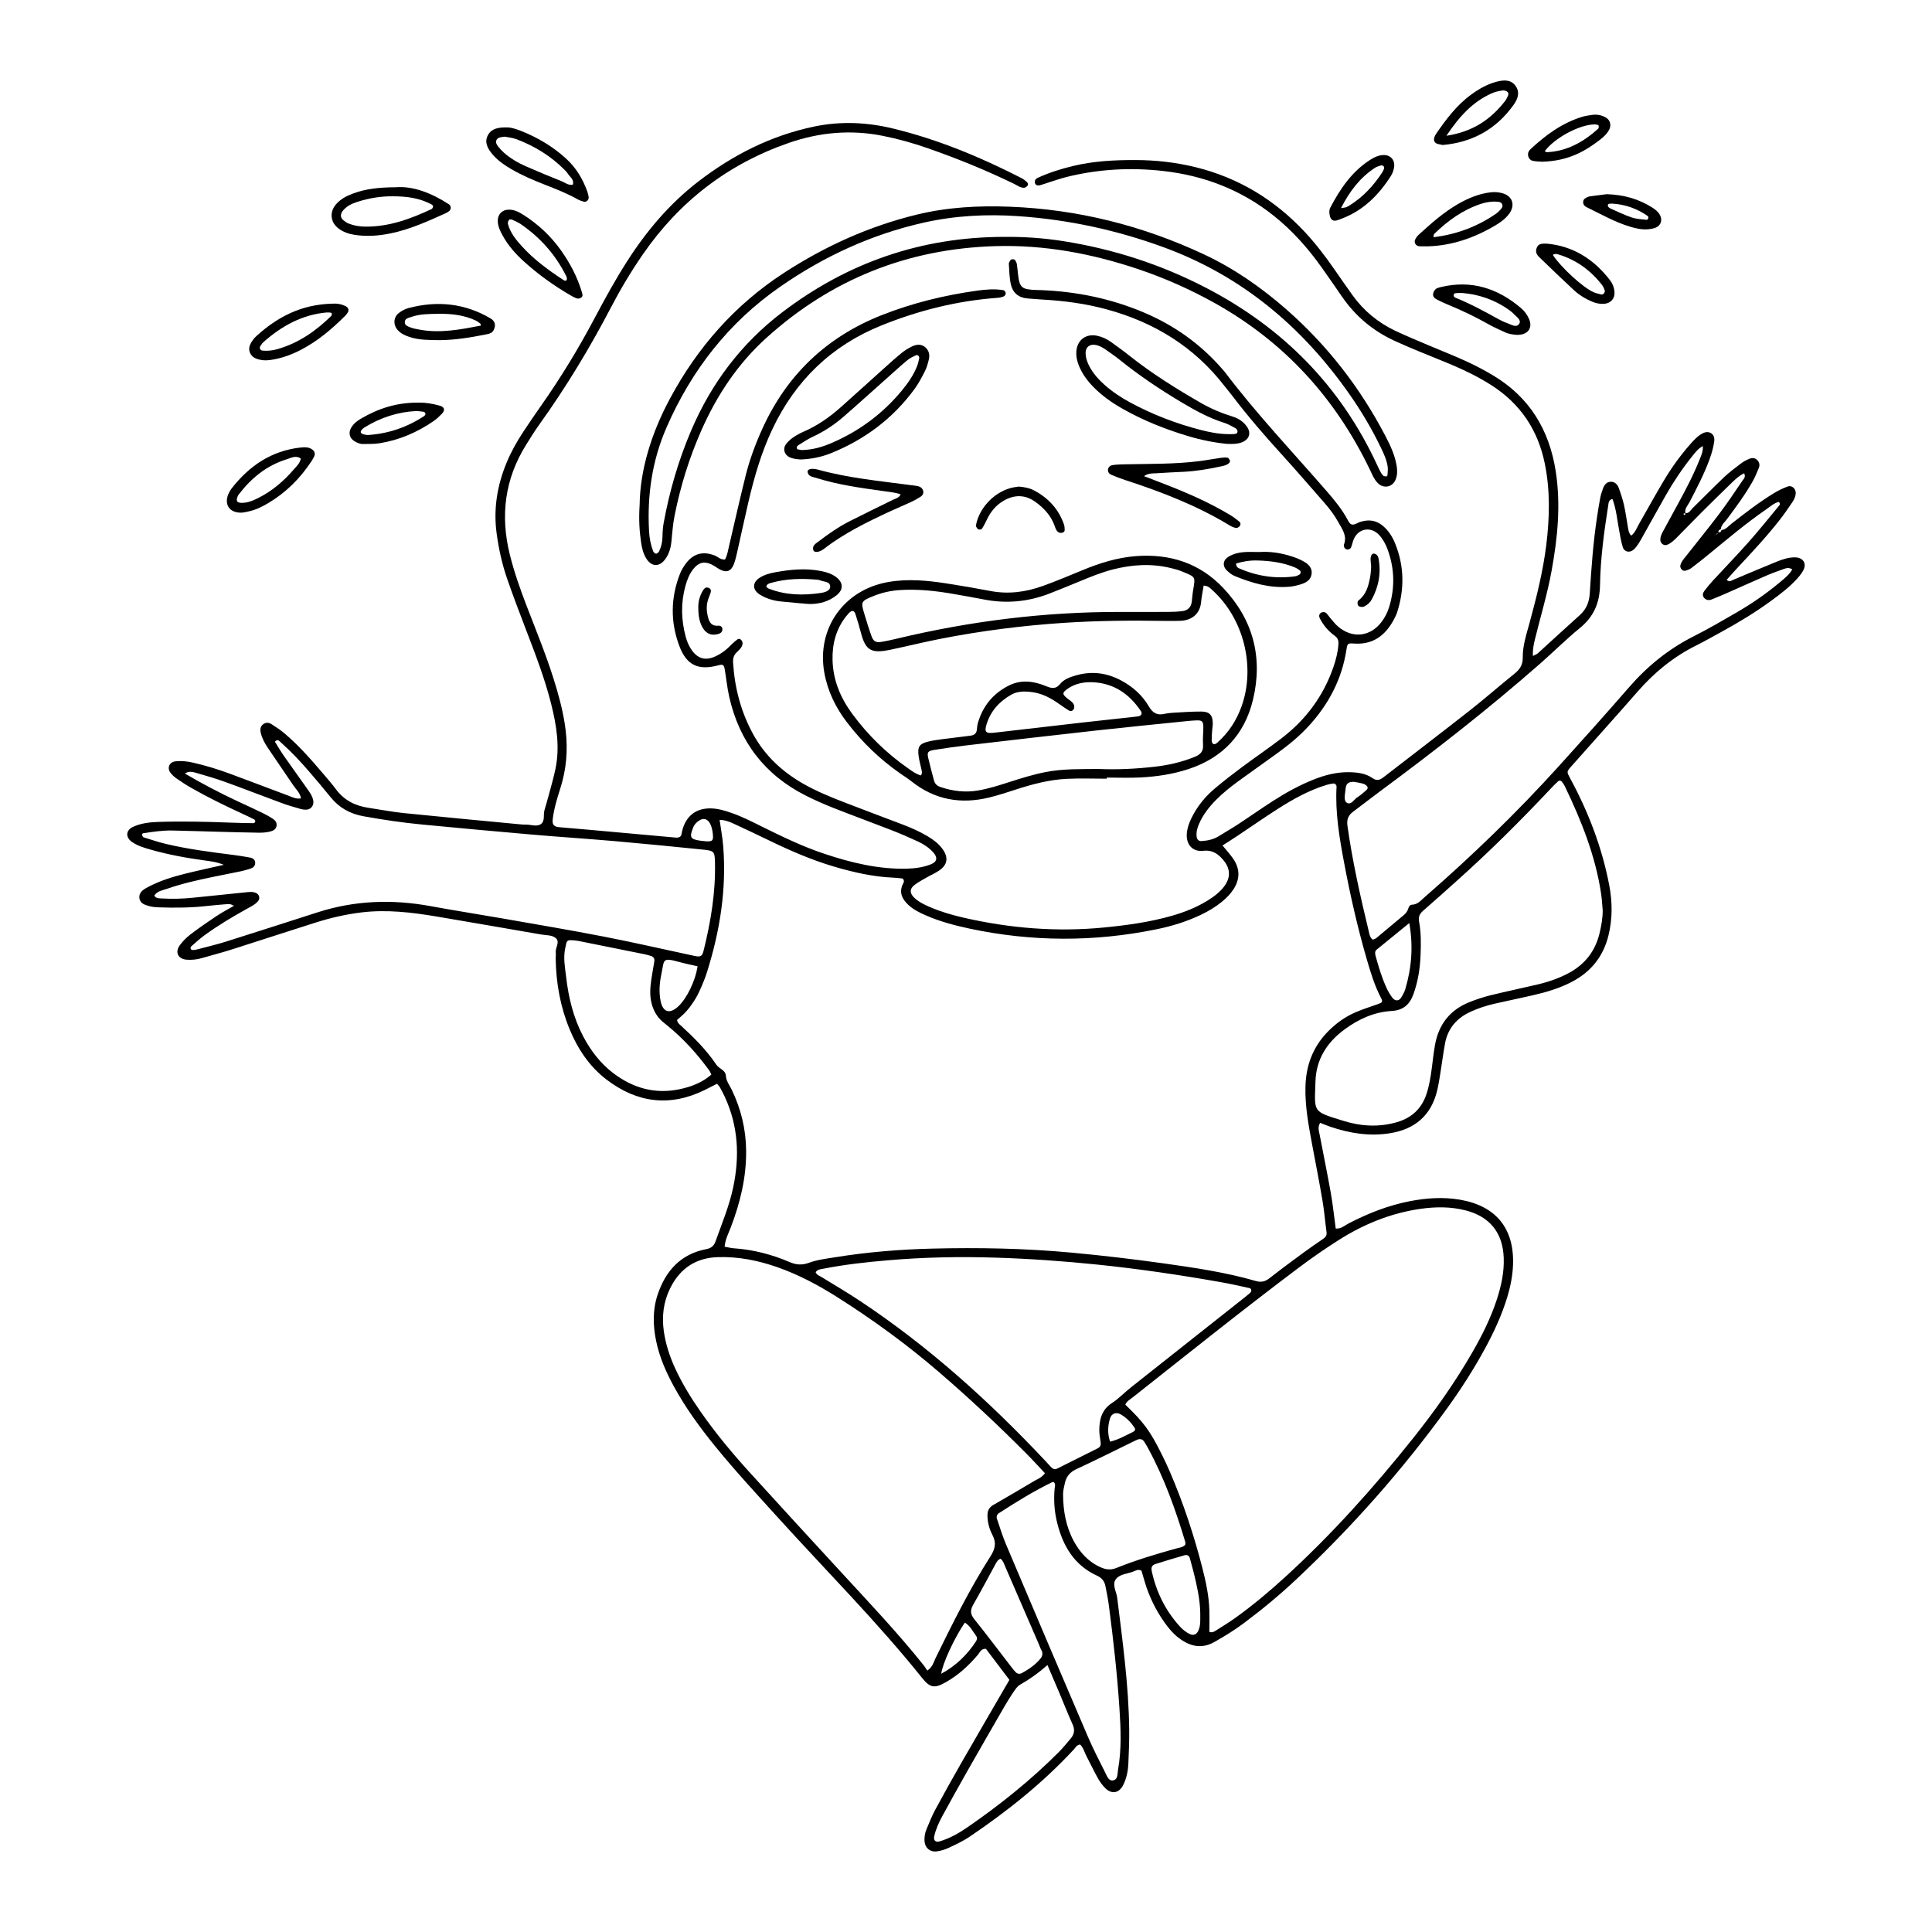
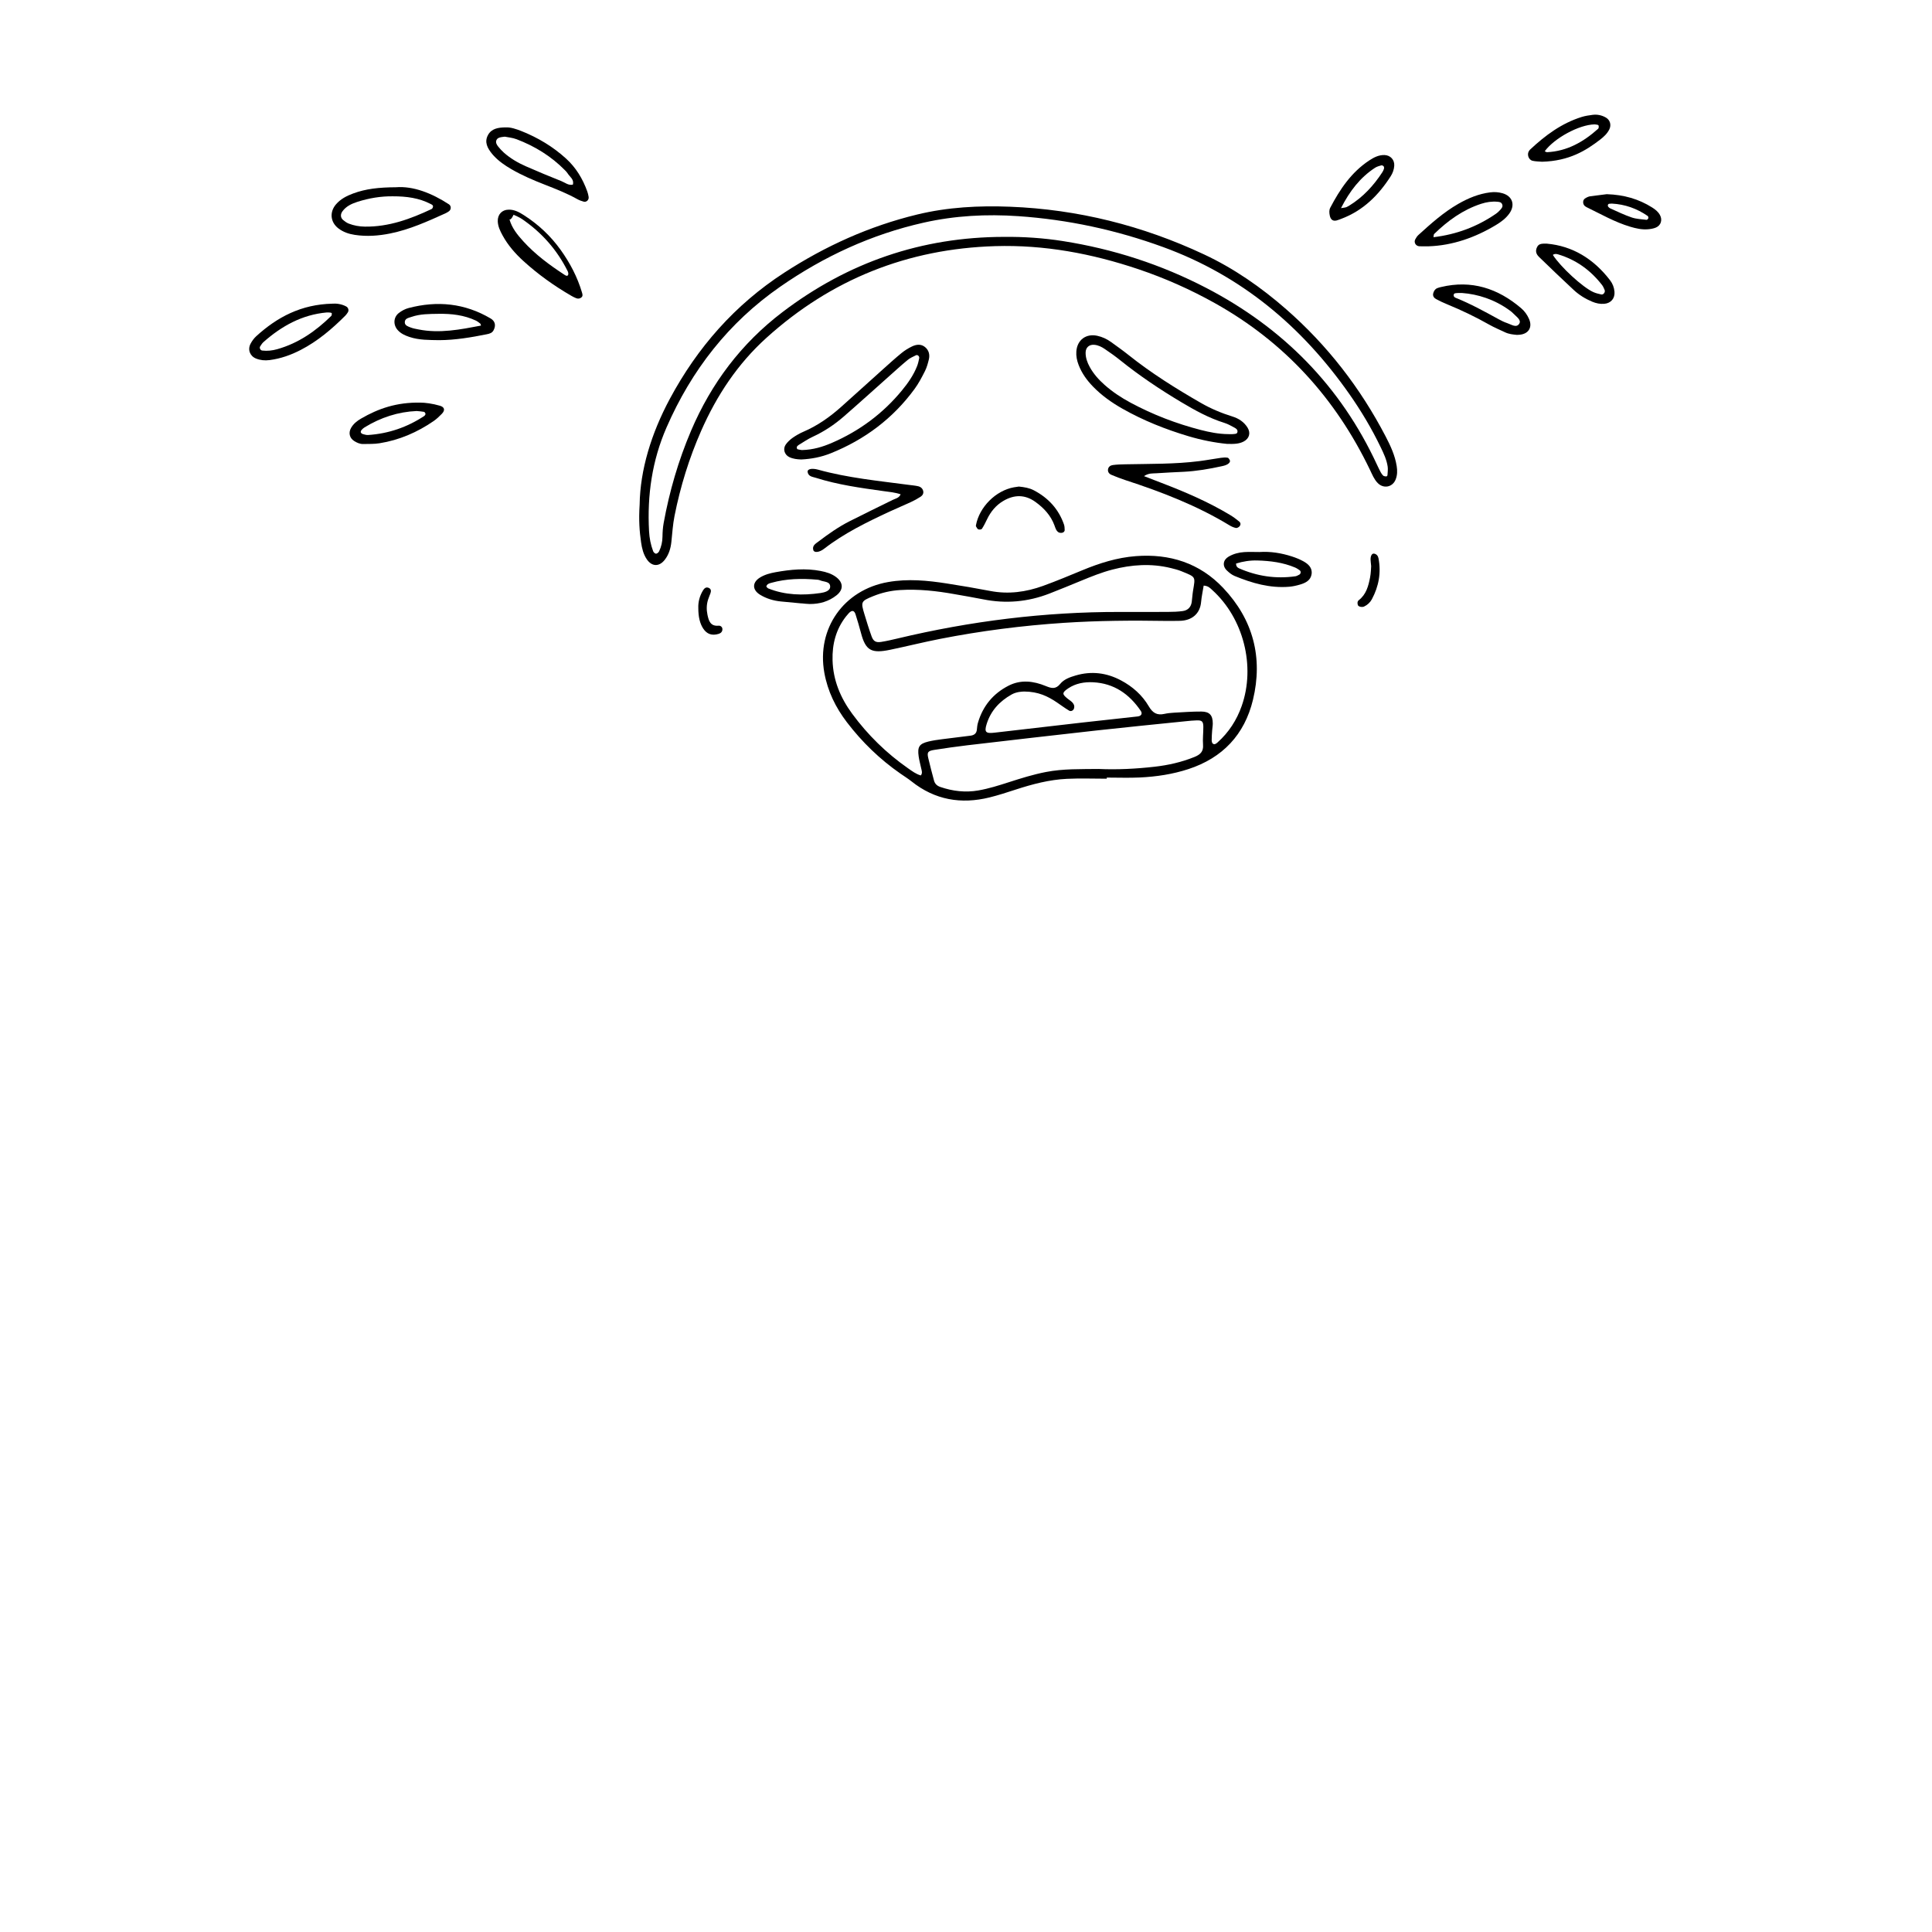
<svg xmlns="http://www.w3.org/2000/svg" version="1.1" id="Layer_1" x="0px" y="0px" viewBox="0 0 1200 1200" enable-background="new 0 0 1200 1200" xml:space="preserve">
  <g>
-     <path d="M145.257,562.735c-1.154-0.973-2.507-1.307-3.979-1.18c-3.977,0.344-7.963,0.615-11.926,1.081   c-10.23,1.203-20.49,1.292-30.762,0.936c-1.983-0.069-4.02-0.236-5.915-0.771c-2.728-0.77-5.75-1.62-6.106-5.119   c-0.301-2.961,1.806-4.721,4.076-6.017c2.464-1.407,5.053-2.632,7.678-3.716c7.134-2.946,14.603-4.82,22.093-6.584   c5.788-1.363,11.599-2.631,18.599-4.212c-4.586-1.857-8.19-2.203-11.765-2.693c-11.589-1.586-23.078-3.679-34.33-6.927   c-3.836-1.107-7.667-2.29-10.983-4.616c-4.096-2.875-3.828-7.251,0.696-9.344c4.992-2.309,10.401-2.895,15.838-3.069   c14.836-0.474,29.664-0.135,44.49,0.431c4.838,0.185,9.679,0.296,14.52,0.355c0.38,0.005,0.993-0.615,1.086-1.035   c0.083-0.376-0.292-1.1-0.66-1.287c-2.537-1.296-5.111-2.522-7.7-3.713c-10.621-4.887-21.113-10.035-31.278-15.819   c-3.216-1.83-6.321-3.873-9.365-5.979c-1.383-0.957-2.671-2.17-3.691-3.505c-2.224-2.912-0.698-6.574,2.921-7.043   c3.707-0.48,7.376-0.077,11.033,0.756c7.796,1.777,15.424,4.108,22.913,6.874c12.027,4.442,24.001,9.03,36.012,13.515   c2.589,0.966,5.116,2.41,8.227,1.829c-0.653-3.537-3.154-5.655-4.866-8.21c-5.236-7.817-10.654-15.511-15.865-23.344   c-1.889-2.838-3.547-5.872-4.297-9.263c-0.454-2.053-0.245-4.024,1.661-5.351c1.572-1.094,3.382-0.966,4.855-0.037   c2.883,1.818,5.753,3.719,8.347,5.918c8.953,7.59,16.653,16.405,24.227,25.326c2.585,3.044,5.231,6.051,7.602,9.258   c5.064,6.849,11.948,10.344,20.202,11.56c7.333,1.08,14.625,2.53,21.99,3.282c24.11,2.464,48.246,4.686,72.372,6.991   c1.135,0.108,2.28,0.186,3.418,0.163c3.111-0.063,6.608,1.472,9.231-0.249c2.836-1.859,1.482-5.787,2.335-8.718   c0.956-3.282,1.926-6.56,2.803-9.863c1.389-5.231,2.906-10.438,4.013-15.73c2.879-13.763,0.657-27.242-2.713-40.607   c-3.912-15.515-9.645-30.415-15.36-45.324c-4.081-10.645-8.143-21.303-11.879-32.072c-3.18-9.165-5.262-18.607-6.571-28.268   c-2.092-15.439,0.396-30.106,6.327-44.322c2.752-6.597,6.263-12.811,10.189-18.772c3.607-5.478,7.316-10.891,11.083-16.261   c12.138-17.299,23.136-35.286,33.026-53.964c6.405-12.096,12.974-24.107,20.355-35.651c12.081-18.893,26.383-35.838,44.211-49.569   c21.508-16.564,45.196-28.606,71.971-34.197c16.526-3.451,32.928-2.708,49.181,1.247c27.839,6.774,54.119,17.697,79.566,30.717   c1.242,0.635,2.392,1.518,3.427,2.459c0.6,0.545,1.026,1.535,0.409,2.295c-0.484,0.596-1.3,1.234-2.006,1.28   c-2.405,0.158-4.277-1.406-6.297-2.389c-17.447-8.492-35.391-15.771-53.701-22.17c-9.16-3.201-18.486-5.809-28.001-7.697   c-19.777-3.923-39.147-2.206-58.146,4.366c-37.93,13.121-68.097,36.401-90.861,69.388c-7.301,10.579-13.868,21.61-19.806,32.988   c-13.217,25.327-27.992,49.678-44.641,72.899c-2.822,3.935-5.355,8.082-7.929,12.189c-13.315,21.255-16.168,44.076-10.186,68.226   c2.68,10.816,6.381,21.29,10.364,31.675c5.818,15.169,12.015,30.195,16.897,45.712c2.827,8.983,5.312,18.036,6.818,27.353   c1.985,12.275,1.724,24.435-1.525,36.465c-1.189,4.4-2.724,8.708-3.884,13.115c-0.868,3.294-1.619,6.653-1.998,10.031   c-0.4,3.568,0.68,4.708,4.11,5.029c6.247,0.584,12.503,1.058,18.752,1.618c17.323,1.554,34.644,3.131,51.966,4.695   c0.85,0.077,1.711,0.226,2.551,0.158c1.178-0.094,2.215-0.551,2.536-1.863c0.339-1.383,0.528-2.812,0.98-4.155   c2.757-8.192,8.768-12.345,17.541-12.121c4.326,0.111,8.416,1.361,12.469,2.759c6.759,2.331,13.099,5.591,19.479,8.759   c12.513,6.215,25.106,12.266,38.389,16.688c16.57,5.516,33.409,9.646,51.068,9.227c5.174-0.123,10.241-0.817,15.063-2.719   c3.818-1.506,4.314-4.166,1.532-7.295c-2.703-3.041-6.074-5.226-9.694-6.91c-5.42-2.521-10.925-4.885-16.495-7.057   c-11.945-4.658-23.996-9.048-35.922-13.756c-5.824-2.299-11.579-4.837-17.168-7.659c-25.555-12.901-41.271-33.543-47.549-61.375   c-1.251-5.546-1.815-11.246-2.748-16.867c-0.499-3.01-1.179-3.438-3.895-2.701c-12.424,3.37-19.77,0.096-24.295-11.864   c-5.664-14.972-5.486-30.141,0.418-45.103c0.828-2.098,2.049-4.096,3.375-5.932c4.655-6.444,10.705-8.151,18.042-5.324   c2.082,0.802,3.685,2.776,6.499,2.533c1.447-2.659,1.891-5.734,2.591-8.743c3.356-14.435,6.627-28.892,10.198-43.274   c2.477-9.974,6.049-19.602,10.288-28.976c15.188-33.585,39.915-57.208,74.171-70.755c19.17-7.582,39.09-12.44,59.485-15.265   c5.341-0.74,10.792-1.175,16.191-0.278c0.597,0.099,1.387,1.146,1.441,1.807c0.055,0.659-0.544,1.75-1.136,2.008   c-1.255,0.546-2.679,0.847-4.056,0.947c-24.95,1.816-48.934,7.829-72.054,17.159c-31.019,12.518-53.431,34.248-67.737,64.46   c-6.877,14.525-11.273,29.84-14.906,45.408c-2.396,10.27-4.586,20.588-6.915,30.874c-0.566,2.498-1.129,5.025-2.022,7.416   c-1.681,4.501-4.608,5.591-8.719,3.4c-1.757-0.937-3.335-2.224-5.123-3.085c-4.557-2.195-8.111-1.304-11.314,2.707   c-2.542,3.182-3.98,6.924-5.032,10.783c-2.846,10.432-2.587,20.893,0.202,31.287c0.811,3.022,2.006,5.948,3.87,8.531   c3.732,5.171,8.337,6.469,14.196,3.928c3.982-1.727,7.329-4.345,10.33-7.464c1.165-1.211,2.479-2.299,3.83-3.302   c0.77-0.572,1.768-0.227,2.306,0.418c0.487,0.584,0.903,1.508,0.828,2.228c-0.255,2.454-2.18,3.939-3.755,5.532   c-1.753,1.774-2.301,3.735-2.152,6.186c0.965,15.893,4.919,30.945,12.651,44.901c7.243,13.072,17.787,22.871,30.662,30.283   c8.182,4.711,16.892,8.264,25.662,11.663c11.955,4.633,23.965,9.127,35.953,13.675c5.606,2.127,11.086,4.527,16.227,7.63   c3.439,2.075,6.627,4.494,8.99,7.802c3.712,5.198,3.085,9.681-2.072,13.239c-2.565,1.769-5.493,3.002-8.206,4.568   c-2.46,1.42-5.008,2.761-7.234,4.498c-3.083,2.406-2.984,5.167-0.049,7.926c2.749,2.583,6.1,4.2,9.501,5.675   c6.82,2.958,13.952,5.03,21.17,6.686c28.84,6.613,57.967,8.97,87.505,6.047c14.22-1.407,28.301-3.352,42.051-7.313   c7.696-2.217,15.107-5.147,21.936-9.396c3.891-2.422,7.566-5.133,10.341-8.854c3.868-5.186,3.921-10.654-0.146-15.721   c-3.267-4.07-6.784-7.004-12.997-6.314c-6.979,0.775-10.972-4.475-10.04-11.572c0.526-4.004,2.123-7.681,4.074-11.191   c3.365-6.052,7.756-11.317,13.013-15.759c5.44-4.597,11.083-8.968,16.795-13.226c8.231-6.135,16.735-11.907,24.889-18.141   c15.11-11.553,26.014-26.25,32.231-44.323c1.584-4.606,2.773-9.271,3.096-14.155c0.143-2.17-0.376-3.809-2.226-5.136   c-4-2.872-7.134-6.558-9.365-10.949c-0.501-0.986-0.591-2.16,0.396-3.137c0.902-0.893,2.88-0.946,3.844,0.121   c0.952,1.054,1.719,2.275,2.657,3.343c1.501,1.71,2.914,3.549,4.647,4.993c8.964,7.472,19.998,6.131,26.939-3.18   c2.064-2.769,3.613-5.833,4.617-9.121c3.707-12.139,3.356-24.193-1.099-36.082c-1.205-3.216-2.853-6.232-5.241-8.759   c-4.921-5.206-12.453-4.098-15.493,2.351c-0.841,1.785-1.107,3.838-1.905,5.649c-0.267,0.607-1.387,1.202-2.089,1.171   c-1.147-0.052-2.078-0.823-2.265-2.135c-0.04-0.281-0.138-0.607-0.042-0.846c2.213-5.556-1.06-9.745-3.5-14.141   c-2.365-4.26-5.271-8.138-8.475-11.79c-8.842-10.077-17.59-20.241-26.607-30.16c-10.56-11.618-20.84-23.455-30.346-35.957   c-1.726-2.27-3.575-4.447-5.322-6.701c-18.896-24.377-43.752-39.543-73.285-47.533c-12.999-3.517-26.251-5.271-39.665-6.024   c-3.132-0.176-6.259-0.457-9.386-0.709c-5.532-0.445-9.103-3.544-10.262-8.764c-0.918-4.135-0.962-8.474-1.246-12.732   c-0.049-0.739,0.579-1.56,0.996-2.285c0.456-0.793,2.575-0.696,2.991,0.12c0.381,0.746,0.857,1.504,0.988,2.306   c0.321,1.967,0.466,3.962,0.685,5.946c0.965,8.738,2.194,9.845,11.307,10.172c1.14,0.041,2.282,0.049,3.422,0.096   c21.853,0.898,42.963,5.24,63.158,13.739c19.246,8.099,35.825,19.909,49.466,35.771c0.372,0.433,0.778,0.839,1.121,1.293   c19.622,25.994,42.04,49.599,63.364,74.139c4.873,5.608,9.565,11.343,13.077,17.937c1.41,2.646,2.385,3.7,6.134,1.717   c0.992-0.524,2.125-0.824,3.227-1.089c4.777-1.146,9.004-0.094,12.718,3.168c3.299,2.898,5.59,6.515,7.214,10.49   c5.73,14.027,5.957,28.297,1.4,42.674c-0.598,1.886-1.517,3.699-2.485,5.436c-5.282,9.485-12.868,15-24.251,14.236   c-4.18-0.281-4.243-0.046-4.867,3.984c-2.845,18.347-11.168,33.969-23.651,47.504c-5.826,6.318-12.471,11.711-19.415,16.737   c-7.856,5.685-15.782,11.272-23.632,16.964c-5.084,3.686-9.999,7.594-14.415,12.079c-4.227,4.295-7.886,8.997-10.337,14.57   c-1.169,2.66-1.958,5.383-1.533,8.284c0.223,1.517,1.264,2.685,2.894,2.572c3.715-0.258,7.352-0.92,10.608-2.936   c4.119-2.549,8.33-4.954,12.379-7.609c7.154-4.691,14.145-9.632,21.333-14.267c8.156-5.259,16.636-9.946,25.694-13.517   c6.953-2.741,14.061-4.566,21.624-4.465c5.233,0.07,10.335,0.647,14.694,3.695c2.683,1.876,4.614,1.145,6.851-0.589   c17.809-13.804,35.74-27.451,53.458-41.37c9.418-7.399,18.416-15.33,27.753-22.836c3.321-2.67,5.304-5.474,5.241-10.023   c-0.103-7.482,2.32-14.615,4.259-21.754c4.338-15.971,8.363-32.007,10.376-48.458c2.053-16.777,2.454-33.548-0.928-50.253   c-4.238-20.93-15.156-37.255-33.195-48.786c-7.956-5.086-16.399-9.21-25.073-12.872c-6.825-2.881-13.733-5.564-20.574-8.407   c-4.735-1.968-9.452-3.987-14.12-6.109c-13.561-6.164-24.601-15.359-33.048-27.655c-4.037-5.877-8.101-11.736-12.218-17.558   c-8.606-12.17-18.382-23.263-30.076-32.595c-20.175-16.098-43.201-24.981-68.781-27.858c-20.066-2.257-39.857-1.187-59.444,3.599   c-4.143,1.012-8.179,2.464-12.259,3.729c-1.628,0.505-3.221,1.142-4.871,1.555c-1.133,0.284-2.437,0.07-2.923-1.075   c-0.649-1.526,0.147-2.865,1.543-3.511c7.007-3.242,14.349-5.533,21.837-7.355c12.841-3.124,25.911-3.769,39.071-3.731   c12.616,0.037,25.048,1.447,37.278,4.457c26.496,6.521,48.863,20.084,67.494,39.927c6.85,7.296,12.91,15.221,18.603,23.439   c3.735,5.392,7.472,10.784,11.298,16.111c6.969,9.703,15.932,17.09,26.703,22.18c6.694,3.164,13.555,5.977,20.37,8.881   c7.863,3.351,15.843,6.443,23.609,10.004c5.688,2.608,11.256,5.55,16.629,8.76c22.571,13.482,34.872,33.708,38.899,59.435   c3.271,20.899,1.182,41.514-2.576,62.091c-2.615,14.321-6.844,28.25-10.315,42.362c-0.787,3.202-1.475,6.407-1.245,10.386   c1.628-0.871,2.443-1.122,3.015-1.641c8.66-7.859,17.229-15.819,25.949-23.61c4.081-3.647,5.963-7.932,6.315-13.455   c1.017-15.934,2.137-31.873,4.553-47.679c0.603-3.945,1.208-7.892,1.964-11.809c0.376-1.949,0.994-3.869,1.687-5.735   c0.823-2.218,2.135-4.186,4.772-4.28c2.624-0.094,4.251,1.678,5.066,3.902c1.271,3.469,2.436,7.007,3.249,10.605   c1.004,4.443,1.588,8.979,2.379,13.471c0.333,1.893,0.497,3.871,2.092,5.481c2.545-1.949,3.411-4.753,4.803-7.174   c5.116-8.898,10.039-17.91,15.29-26.727c4.821-8.095,10.289-15.766,16.544-22.838c2.266-2.561,4.569-5.12,7.647-6.77   c3.951-2.118,7.853,0.243,7.299,4.74c-0.448,3.639-1.478,7.268-2.709,10.739c-3.344,9.428-8.029,18.252-12.59,27.132   c-1.13,2.201-3.271,4.104-2.635,6.999c-0.81,0.087-1.94,0.144-0.517,1.092c0.315,0.21,0.728-0.662,0.333-1.257   c2.529,0.491,3.377-1.746,4.707-3.039c6.541-6.363,12.891-12.925,19.515-19.199c3.3-3.126,6.982-5.865,10.617-8.614   c1.569-1.186,3.388-2.119,5.217-2.861c1.626-0.659,3.377-0.562,4.747,0.828c1.329,1.348,1.706,3.071,1.049,4.74   c-1.143,2.906-2.371,5.812-3.897,8.529c-4.618,8.223-10.255,15.766-15.854,23.335c-1.492,2.016-3.691,3.648-3.958,6.436   c-1.129,0.214-1.588,0.896-1.411,2.023c-0.846,0.63-1.693,1.259-2.528,1.867c0.574-0.353,0.717,0.111,0.334,0.144   c-1.119,0.096,0.239,0.616-0.21-0.433c0.885-0.407,2.037-0.485,2.204-1.781c1.155,0.239,1.822-0.247,2.055-1.38   c2.803-0.272,4.384-2.515,6.36-4.055c8.549-6.665,17.11-13.316,26.397-18.937c2.66-1.61,5.509-3.003,8.428-4.063   c2.595-0.942,5.113,1.486,4.949,4.255c-0.124,2.091-1.003,3.887-2.116,5.526c-2.561,3.771-5.137,7.545-7.95,11.128   c-8.286,10.555-17.448,20.346-26.606,30.138c-2.122,2.269-4.151,4.625-6.211,6.928c1.682,1.638,2.871,0.495,4.053,0.002   c8.938-3.727,17.825-7.578,26.807-11.194c3.684-1.483,7.486-2.808,11.573-2.763c4.96,0.055,7.451,3.711,5.181,8.013   c-1.174,2.225-2.898,4.222-4.635,6.076c-4.504,4.804-9.75,8.766-15.036,12.654c-9.893,7.279-20.387,13.61-31.145,19.511   c-5.248,2.878-10.457,5.839-15.809,8.512c-13.985,6.983-25.812,16.611-36.081,28.353c-13.706,15.672-27.637,31.147-41.453,46.723   c-2.924,3.297-2.879,3.326-0.702,7.345c11.341,20.939,19.803,42.961,24.288,66.38c1.997,10.432,2.091,20.962-0.499,31.403   c-3.215,12.957-10.797,22.411-22.563,28.608c-7.632,4.02-15.825,6.43-24.162,8.37c-8.046,1.873-16.156,3.469-24.204,5.335   c-4.996,1.158-9.862,2.755-14.558,4.885c-8.654,3.927-14.257,10.322-15.996,19.74c-1.189,6.44-2.001,12.949-3.05,19.416   c-0.547,3.372-1.082,6.759-1.897,10.072c-3.766,15.307-13.806,23.784-29.125,26.268c-12.689,2.057-24.992,0.103-37.042-3.966   c-2.14-0.723-4.223-1.61-6.439-2.463c-1.729,2.664-0.733,5.146-0.283,7.528c2.271,12.041,4.771,24.041,6.902,36.107   c1.285,7.273,2.043,14.638,3.042,21.995c3.336,0.323,5.498-1.853,7.944-3.123c12.207-6.336,24.872-11.335,38.437-13.916   c10.168-1.935,20.408-2.612,30.623-0.891c22.216,3.742,33.95,17.583,33.122,40.444c-0.248,6.847-1.596,13.563-3.598,20.153   c-3.333,10.968-8.084,21.306-13.523,31.351c-7.206,13.311-15.368,26.031-24.251,38.271c-27.722,38.2-58.904,73.363-93.302,105.67   c-10.402,9.77-21.384,18.868-32.834,27.391c-5.726,4.262-11.786,7.978-18.012,11.481c-8.148,4.584-15.319,2.62-22.183-2.59   c-3.439-2.61-6.176-5.914-8.662-9.411c-5.495-7.731-9.625-16.142-12.341-25.237c-0.727-2.434-1.425-4.877-2.073-7.096   c-2.091-1.076-3.659,0.038-5.14,0.599c-3.694,1.402-8.433,1.566-10.757,4.699c-2.517,3.392,0.334,7.639,0.812,11.5   c3.364,27.165,7.129,54.295,7.458,81.729c0.085,7.122-0.208,14.255-0.528,21.374c-0.206,4.576-1.096,9.084-3.17,13.22   c-2.546,5.079-7.1,5.96-11.083,2.045c-1.803-1.773-3.365-3.903-4.606-6.113c-2.508-4.469-4.671-9.13-7.077-13.659   c-1.314-2.473-1.921-5.341-3.981-7.38c-2.073,0.116-2.828,1.845-3.954,3.062c-19.288,20.841-41.35,38.385-64.792,54.248   c-3.985,2.697-8.443,4.737-12.815,6.8c-2.289,1.08-4.82,1.863-7.323,2.227c-4.516,0.656-7.708-2.317-7.818-6.895   c-0.055-2.303,0.275-4.557,1.199-6.686c1.701-3.918,3.174-7.961,5.193-11.708c5.408-10.037,10.955-20.003,16.628-29.893   c9.779-17.049,19.696-34.019,29.725-51.315c-4.854-6.421-9.816-12.984-14.599-19.311c-3.08-0.063-3.693,2.174-4.873,3.58   c-5.734,6.831-12.208,12.79-20.013,17.18c-6.96,3.915-9.732,3.6-14.714-2.621c-28.033-35.003-59.734-66.703-89.786-99.886   c-13.211-14.588-26.592-29.021-38.998-44.313c-9.357-11.534-18.075-23.517-25.238-36.561c-4.959-9.029-9.107-18.403-11.201-28.553   c-1.989-9.641-2.223-19.324,0.918-28.742c4.933-14.789,14.25-25.228,30.178-28.303c3.256-0.629,4.824-2.064,5.913-5.134   c3.906-11.005,8.442-21.77,10.865-33.284c4.052-19.254,3.146-37.972-5.156-56.044c-0.951-2.07-2.024-4.087-3.127-6.08   c-0.402-0.725-1.058-1.309-1.785-2.182c-2.683,1.367-5.156,2.671-7.665,3.899c-21.671,10.611-42.04,7.962-60.943-6.491   c-10.667-8.155-17.919-19.085-22.998-31.405c-5.715-13.864-8.298-28.403-8.59-43.368c-0.028-1.424,0.204-2.867,0.054-4.273   c-0.322-3.015,2.806-6.452-0.029-8.862c-2.315-1.968-5.925-1.688-9.019-2.216c-21.63-3.689-43.231-7.544-64.873-11.157   c-15.491-2.586-31.027-4.48-46.81-2.556c-9.669,1.179-19.084,3.356-28.329,6.268c-17.387,5.477-34.696,11.204-52.073,16.715   c-6.24,1.979-12.585,3.63-18.879,5.44c-3.051,0.877-6.171,1.177-9.317,0.932c-5.322-0.416-7.376-4.684-4.141-9.037   c1.847-2.484,4.116-4.779,6.58-6.655c5.21-3.969,10.599-7.718,16.058-11.341c3.554-2.359,7.361-4.337,11.036-6.483   c-0.019,0.003-0.363-0.43-0.363-0.43L145.257,562.735z M114.816,480.544l0.243-0.376l-0.336,0.245   c10.597,6.171,21.406,11.939,32.533,17.103c5.429,2.519,10.859,5.037,16.246,7.643c2.045,0.989,4.032,2.128,5.934,3.369   c1.469,0.958,2.57,2.334,2.363,4.255c-0.261,2.422-2.247,3.285-4.149,3.737c-2.193,0.521-4.516,0.717-6.777,0.686   c-8.555-0.117-17.109-0.371-25.663-0.596c-9.408-0.247-18.814-0.58-28.224-0.756c-6.006-0.112-11.944,0.739-17.862,1.687   c-0.742,0.119-1.084,0.511-0.844,1.128c0.195,0.503,0.442,1.252,0.828,1.373c4.616,1.444,9.212,3.002,13.911,4.123   c13.886,3.313,28.037,5.075,42.175,6.887c3.39,0.435,6.771,0.971,10.129,1.603c1.775,0.335,3.234,1.308,3.184,3.383   c-0.047,1.979-1.396,3.019-3.145,3.55c-1.907,0.58-3.82,1.171-5.767,1.579c-5.857,1.228-11.741,2.333-17.6,3.553   c-9.488,1.976-18.956,4.09-28.115,7.285c-2.83,0.987-6.164,1.359-8.053,4.245c1.068,1.841,2.892,1.696,4.56,1.795   c6.563,0.39,13.117,0.2,19.656-0.466c10.78-1.097,21.562-2.18,32.338-3.313c2.277-0.239,4.509-0.596,6.719,0.415   c1.948,0.891,2.586,3.367,1.242,4.979c-1.888,2.264-4.524,3.443-6.998,4.82c-8.978,4.995-17.792,10.258-26.117,16.284   c-2.988,2.163-5.721,4.684-8.508,7.114c-0.317,0.277-0.442,1.119-0.262,1.522c0.165,0.368,0.861,0.684,1.329,0.692   c0.841,0.015,1.706-0.143,2.526-0.359c6.054-1.604,12.166-3.03,18.136-4.906c19.025-5.978,37.998-12.123,56.988-18.211   c23.055-7.392,46.436-8.146,70.15-3.769c14.854,2.741,29.789,5.038,44.667,7.647c21.053,3.692,42.138,7.234,63.116,11.315   c18.737,3.646,37.345,7.949,56.016,11.935c3.728,0.796,4.751,0.281,5.62-3.216c4.49-18.049,7.536-36.293,7.077-54.982   c-0.162-6.589-0.516-7.135-7.312-7.825c-18.156-1.842-36.319-3.644-54.499-5.236c-17.045-1.492-34.126-2.579-51.173-4.052   c-23.012-1.988-46.013-4.097-69.004-6.308c-12.204-1.174-24.333-2.957-36.404-5.145c-8.195-1.485-14.977-5.207-20.253-11.723   c-4.308-5.32-8.723-10.556-13.187-15.745c-5.585-6.491-11.433-12.741-17.851-18.426c-0.888-0.787-1.901-2.327-3.654-0.428   c1.784,2.841,3.485,5.804,5.429,8.597c4.725,6.788,9.591,13.479,14.341,20.249c1.63,2.323,3.388,4.597,4.02,7.481   c0.686,3.131-1.249,5.837-4.42,5.931c-1.118,0.033-2.287-0.13-3.363-0.444c-3.824-1.115-7.679-2.169-11.412-3.543   c-11.766-4.329-23.444-8.896-35.232-13.16c-5.889-2.13-11.916-3.895-17.936-5.631C119.759,479.445,117.159,478.702,114.816,480.544   z M450.073,774.333c2.343,0.425,3.988,0.887,5.656,0.999c12.076,0.809,23.631,3.799,34.7,8.558   c4.131,1.776,7.732,2.033,12.125,0.415c5.02-1.848,10.52-2.487,15.859-3.356c20.016-3.255,40.177-4.905,60.448-5.413   c28.832-0.722,57.638-0.186,86.351,2.464c19.299,1.782,38.571,4.046,57.764,6.738c19.182,2.691,38.388,5.521,57.057,10.918   c3.495,1.01,5.909,0.277,8.593-1.824c6.737-5.272,13.613-10.369,20.503-15.443c4.132-3.043,8.377-5.936,12.607-8.844   c1.503-1.034,2.485-2.131,2.204-4.179c-0.887-6.492-1.397-13.044-2.493-19.498c-2.005-11.8-4.316-23.547-6.517-35.314   c-2.203-11.779-4.395-23.563-4.089-35.623c0.331-13.059,4.565-24.556,13.785-34.039c5.034-5.178,10.803-9.339,17.418-12.18   c4.438-1.907,9.068-3.373,13.634-4.975c3.041-1.067,3.372-1.431,1.99-4.099c-3.962-7.651-6.426-15.843-8.806-24.054   c-5.717-19.729-10.253-39.751-14.046-59.925c-2.897-15.41-5.518-30.895-4.673-46.701c0.015-0.284,0.068-0.602-0.033-0.849   c-0.331-0.813-0.899-1.554-1.824-1.458c-1.397,0.145-2.803,0.412-4.148,0.815c-11.034,3.307-20.982,8.887-30.603,15.037   c-8.407,5.374-16.594,11.094-24.898,16.631c-3.01,2.007-6.076,3.93-9.306,6.014c2.438,3.001,4.767,5.499,6.672,8.287   c4.326,6.332,4.227,12.785-0.029,19.18c-1.918,2.882-4.337,5.278-6.993,7.463c-3.991,3.284-8.418,5.883-13.055,8.103   c-8.786,4.207-18.037,7.057-27.561,9.008c-38.81,7.948-77.612,7.823-116.347-0.453c-9.193-1.964-18.296-4.387-26.955-8.18   c-3.927-1.72-7.783-3.604-10.943-6.581c-3.826-3.605-5.859-7.716-3.265-12.974c0.487-0.987,1.135-2.013-0.256-3.353   c-1.619-0.151-3.576-0.42-5.541-0.502c-12.626-0.528-24.821-3.3-36.893-6.848c-14.276-4.195-27.824-10.143-41.172-16.623   c-6.921-3.36-13.88-6.643-20.863-9.872c-2.759-1.276-5.586-2.497-9.162-2.54c0.801,5.741,1.809,11.01,2.232,16.326   c2.135,26.832-2.056,52.881-10.134,78.403c-0.944,2.983-2.108,5.908-3.347,8.784c-1.126,2.613-2.319,5.229-3.8,7.649   c-1.631,2.663-3.466,5.243-5.512,7.598c-1.815,2.089-4.042,3.82-5.887,5.524c0.372,2.016,1.651,2.774,2.668,3.706   c8.012,7.34,15.69,15.024,21.762,24.063c1.75,2.605,5.681,3.24,5.918,6.901c0.215,3.315,2.268,5.803,3.613,8.593   c5.789,12.003,8.844,24.575,8.964,37.96c0.148,16.543-3.669,32.208-9.513,47.512C452.525,765.966,450.559,769.473,450.073,774.333z    M751.171,1013.559c1.504,0.666,2.774,0.016,3.982-0.76c4.075-2.617,8.244-5.106,12.171-7.932   c10.658-7.669,20.734-16.071,30.434-24.914c29.158-26.583,55.408-55.856,79.971-86.678c13.524-16.968,26.025-34.652,36.86-53.474   c5.982-10.392,11.325-21.1,15.074-32.527c2.768-8.437,4.659-17.032,4.329-26.009c-0.571-15.571-8.61-25.616-23.68-29.478   c-9.274-2.377-18.656-2.297-28.026-0.955c-18.348,2.628-35.172,9.475-50.736,19.348c-8.417,5.339-16.65,11.017-24.617,17.006   c-34.876,26.216-68.914,53.511-103.149,80.551c-1.763,1.392-3.863,2.486-4.844,4.701c11.538,11.083,15.335,16.217,22.576,30.749   c1.779,3.57,3.491,7.18,5.069,10.842c8.364,19.408,14.99,39.415,20.225,59.874c2.19,8.558,4.054,17.221,4.336,26.106   C751.289,1004.524,751.171,1009.047,751.171,1013.559z M649.033,915.041c-3.807-4.037-7.425-8.045-11.224-11.874   c-17.473-17.615-35.577-34.555-54.377-50.752c-20.123-17.336-41.521-32.936-63.975-47.096   c-11.592-7.31-23.657-13.702-36.637-18.247c-11.931-4.178-24.129-6.626-36.849-6.247c-13.941,0.416-23.719,7.136-29.772,19.444   c-4.144,8.427-5.205,17.421-3.877,26.669c1.141,7.948,3.616,15.519,6.958,22.811c4.409,9.62,9.942,18.578,15.988,27.24   c9.154,13.114,19.349,25.4,30.076,37.227c18.768,20.691,37.71,41.225,56.62,61.787c17.558,19.092,35.419,37.915,51.644,58.189   c0.887,1.109,1.607,2.351,2.348,3.449c3.419-2.308,3.924-5.261,5.124-7.715c10.522-21.503,21.166-42.951,34.056-63.153   c2.92-4.576,3.89-8.343,1.315-13.304c-1.948-3.753-3.14-7.956-3.117-12.334c0.014-2.754,0.997-4.855,3.541-6.316   c8.643-4.964,17.22-10.042,25.8-15.112C644.613,918.561,646.877,917.888,649.033,915.041z M1083.322,293.998   c-2.843,1.272-5.097,3.349-7.264,5.438c-6.57,6.332-13.072,12.737-19.534,19.18c-5.049,5.034-9.969,10.198-15.007,15.243   c-1.807,1.809-3.66,3.605-6.134,4.562c-1.873,0.724-4.058-0.908-4.128-2.991c-0.072-2.122,0.856-3.875,1.797-5.624   c2.972-5.523,5.988-11.023,9-16.523c5.207-9.506,10.226-19.103,14.161-29.223c0.781-2.008,1.625-4.033,1.433-7.009   c-3.232,1.828-4.841,4.174-6.58,6.34c-6.083,7.576-11.494,15.62-16.31,24.05c-4.95,8.663-9.738,17.419-14.63,26.116   c-1.535,2.729-3.001,5.524-5.323,7.712c-2.428,2.286-5.894,1.686-6.871-1.457c-1.01-3.246-1.541-6.647-2.18-10   c-1.27-6.666-1.815-13.493-4.22-19.913c-2.482,0.619-2.393,2.511-2.65,4.147c-2.573,16.349-4.798,32.779-5.081,49.313   c-0.191,11.124-3.877,19.671-12.513,26.719c-8.607,7.024-16.489,14.928-24.849,22.264c-31.967,28.048-65.467,54.179-99.654,79.447   c-5.503,4.068-10.872,8.317-16.365,12.399c-3.028,2.25-4.041,4.825-3.486,8.785c3.091,22.055,7.991,43.728,13.196,65.346   c0.45,1.868,0.663,3.916,2.503,5.328c0.722-0.315,1.612-0.493,2.228-1.003c5.713-4.726,11.372-9.516,17.062-14.269   c1.348-1.126,2.326-2.45,2.815-4.168c0.322-1.13,1.067-2.247,2.266-2.28c3.56-0.098,5.549-2.68,7.872-4.702   c29.292-25.492,57.174-52.44,83.242-81.229c14.74-16.279,29.384-32.651,43.799-49.218c11.385-13.086,24.518-23.718,40.041-31.546   c9.154-4.616,18.024-9.811,26.9-14.956c9.387-5.441,18.298-11.614,26.626-18.585c2.788-2.334,5.734-4.584,7.749-8.041   c-1.966-1.238-3.618-0.84-5.14-0.301c-3.757,1.331-7.517,2.685-11.173,4.266c-8.629,3.733-17.191,7.62-25.794,11.41   c-2.604,1.147-5.258,2.181-7.889,3.268c-1.752,0.725-3.381,0.542-4.692-0.865c-1.47-1.578-0.814-3.261,0.241-4.652   c1.718-2.265,3.57-4.442,5.498-6.533c7.155-7.758,14.51-15.336,21.511-23.229c6.429-7.248,12.521-14.798,18.691-22.272   c0.59-0.715,1.791-1.675,0.354-2.997c-3.079,0.734-5.372,2.955-7.901,4.695c-12.233,8.419-23.579,17.979-35.04,27.389   c-3.746,3.076-7.529,6.111-11.4,9.026c-1.086,0.818-2.504,1.295-3.844,1.653c-1.562,0.418-3.354-1.709-2.971-3.284   c0.634-2.609,2.485-4.454,4.051-6.454c6.679-8.535,13.555-16.919,20.079-25.57c4.974-6.596,9.592-13.466,14.21-20.321   C1082.865,297.625,1084.522,296.345,1083.322,293.998z M506.604,790.16c0.705,1.816,2.448,2.28,3.87,3.157   c7.761,4.784,15.643,9.386,23.242,14.416c42.79,28.327,80.614,62.435,115.662,99.75c1.171,1.246,2.303,2.529,3.467,3.782   c1.067,1.149,2.353,1.619,3.817,0.89c8.414-4.189,16.812-8.411,25.219-12.614c1.469-0.734,1.965-1.949,1.785-3.497   c-0.296-2.545-0.892-5.088-0.878-7.63c0.037-6.792,1.503-12.833,7.862-16.971c4.269-2.777,7.853-6.588,11.871-9.775   c22.558-17.891,45.155-35.733,67.736-53.595c2.011-1.591,4.035-3.171,5.991-4.829c1.412-1.197,1.245-2.874-0.322-3.216   c-5.842-1.278-11.678-2.611-17.564-3.653c-25.536-4.521-51.174-8.29-76.984-10.944c-20.996-2.159-42.028-3.636-63.114-4.299   c-22.242-0.699-44.476-0.267-66.656,1.64c-13.344,1.147-26.662,2.587-39.821,5.178C509.926,788.314,507.866,788.35,506.604,790.16z    M995.471,565.431c-0.317-3.401-0.478-6.824-0.977-10.198c-3.507-23.666-12.308-45.559-22.585-66.946   c-0.487-1.013-1.16-1.961-1.88-2.829c-0.603-0.727-1.591-0.785-2.239-0.195c-1.682,1.532-3.277,3.166-4.838,4.825   c-18.567,19.742-37.764,38.841-57.979,56.903c-7.016,6.269-13.986,12.592-21.104,18.744c-2.202,1.903-2.98,3.907-2.451,6.739   c1.318,7.053,1.202,14.201,0.893,21.322c-0.347,8-1.615,15.865-4.313,23.454c-2.3,6.473-6.139,10.262-13.683,10.689   c-10.753,0.609-20.436,5.025-29.082,11.37c-10.897,7.998-17.755,18.529-18.174,32.364c-0.591,19.518-2.214,18.484,17.716,24.621   c10.728,3.304,21.864,3.927,32.908,0.7c9.146-2.672,15.345-8.401,18.344-17.523c1.701-5.173,2.581-10.501,3.266-15.88   c0.612-4.806,1.146-9.628,1.982-14.397c2.24-12.781,9.231-21.906,21.387-26.735c4.221-1.677,8.567-3.144,12.974-4.231   c9.675-2.386,19.437-4.418,29.141-6.69c6.957-1.629,13.695-3.925,19.987-7.365c9.795-5.357,16.067-13.512,18.699-24.333   C994.604,575.139,995.467,570.347,995.471,565.431z M654.627,920.674c-0.294-0.072-0.64-0.283-0.838-0.188   c-11.573,5.569-22.453,12.331-33.224,19.285c-1.424,0.92-1.793,2.262-1.314,3.677c1.825,5.39,3.514,10.848,5.729,16.08   c16.771,39.608,33.599,79.192,50.548,118.723c3.251,7.583,7.022,14.949,10.743,22.32c1.105,2.188,2.206,5.642,4.876,5.298   c3.393-0.437,2.854-4.29,3.32-6.918c2.209-12.457,1.671-25.022,0.859-37.527c-1.383-21.329-3.771-42.572-6.525-63.768   c-0.55-4.232-1.364-8.437-2.228-12.619c-0.602-2.916-2.202-4.999-5.12-6.325c-14.169-6.437-21.225-18.394-24.824-32.84   c-1.734-6.959-2.243-14.057-1.583-21.223C655.17,923.313,655.773,921.882,654.627,920.674z M441.813,667.469   c-0.487-1.017-0.742-1.852-1.228-2.518c-7.591-10.392-16.147-19.892-26.166-28.016c-1.983-1.608-4-3.091-5.604-5.186   c-4.457-5.823-5.422-12.468-4.748-19.421c0.493-5.088,1.566-10.118,2.336-15.181c0.237-1.557-0.312-2.801-1.913-3.315   c-1.351-0.434-2.719-0.845-4.107-1.127c-13.663-2.772-27.328-5.532-41.003-8.244c-1.664-0.33-3.385-0.449-5.085-0.504   c-1.191-0.039-2.21,0.468-2.526,1.786c-0.266,1.106-0.491,2.222-0.728,3.335c-1.278,5.997-0.08,11.929,0.606,17.848   c1.485,12.808,4.504,25.21,10.551,36.717c4.694,8.931,10.705,16.845,18.784,22.965c12.174,9.222,25.798,13.106,40.959,9.958   C429.189,675.059,436.085,672.497,441.813,667.469z M736.168,959.509c0.026-0.578,0.207-1.186,0.054-1.694   c-6.006-19.962-12.98-39.544-22.94-57.94c-0.813-1.503-1.673-2.987-2.602-4.42c-1.105-1.706-2.678-1.941-4.463-1.163   c-0.783,0.341-1.553,0.715-2.321,1.09c-11.785,5.745-23.494,11.655-35.393,17.151c-4.088,1.888-6.268,4.726-7.14,8.867   c-0.468,2.224-1.089,4.487-1.077,6.729c0.057,10.096,1.723,19.896,6.561,28.898c3.865,7.191,9.097,13.005,16.786,16.446   c3.339,1.494,6.285,1.815,9.735,0.432c12.178-4.882,24.724-8.669,37.367-12.152C732.602,961.238,734.718,961.098,736.168,959.509z    M650.6,1034.19c-5.564,4.927-11.099,8.865-17.049,12.223c-1.636,0.923-2.847,2.776-3.967,4.399   c-1.94,2.812-3.744,5.727-5.455,8.686c-7.7,13.325-15.393,26.654-22.996,40.033c-5.35,9.414-10.612,18.879-15.791,28.387   c-2.18,4.002-4.077,8.161-5.091,12.654c-0.559,2.48,0.862,3.882,3.373,3.138c6.355-1.883,12.067-5.154,17.457-8.876   c20.214-13.955,39.322-29.28,56.681-46.703c2.607-2.617,4.911-5.54,7.31-8.359c2.242-2.634,2.627-5.402,1.146-8.698   c-2.919-6.494-5.519-13.131-8.285-19.695C655.62,1045.888,653.26,1040.418,650.6,1034.19z M621.484,968.145   c-1.782,0.629-2.54,2.215-3.352,3.696c-4.512,8.224-8.849,16.548-13.542,24.667c-1.953,3.378-2.083,5.9,0.5,9.113   c7.84,9.753,15.349,19.772,22.999,29.678c0.868,1.125,1.755,2.245,2.732,3.272c1.101,1.158,2.547,1.353,3.889,0.611   c4.247-2.347,8.251-5.036,11.405-8.815c1.411-1.69,1.816-3.438,0.687-5.486c-0.682-1.238-1.107-2.615-1.672-3.919   c-6.898-15.911-13.806-31.818-20.694-47.733C623.65,971.409,623.107,969.466,621.484,968.145z M745.508,1004.745   c0.147-8.605-1.212-15.31-2.662-21.981c-1.086-4.995-2.455-9.931-3.781-14.871c-0.427-1.591-1.697-2.355-3.27-1.903   c-6.01,1.728-12.01,3.497-17.964,5.404c-2.365,0.758-2.977,2.065-2.407,4.671c2.791,12.763,8.388,24.129,17.141,33.877   c1.91,2.127,4.079,3.97,6.746,5.124c2.029,0.878,3.901,0.048,4.889-1.98C745.768,1009.867,745.462,1006.429,745.508,1004.745z    M875.342,573.327c-7.556,6.14-13.922,11.274-20.235,16.472c-1.231,1.014-1.113,2.416-0.711,3.892   c1.867,6.85,3.9,13.645,6.886,20.101c0.944,2.042,2.131,4.013,3.467,5.824c1.707,2.313,4.094,2.284,5.552-0.027   c1.047-1.661,2.036-3.451,2.584-5.32C876.681,601.311,877.933,588.174,875.342,573.327z M433.252,600.18   c-3.759-0.875-7.605-1.64-11.376-2.674c-10.858-2.977-9.179-1.459-11.074,7.498c-1.179,5.571-1.626,11.242-0.464,16.847   c1.432,6.903,5.611,8.119,10.815,3.367C426.544,620.294,431.975,609.208,433.252,600.18z M599.284,1007.828   c-6.326,9.202-13.892,25.399-14.669,31.768c9.227-4.991,16.171-11.818,21.658-20.236c0.66-1.013,0.798-2.19,0.067-3.194   C604.199,1013.229,602.577,1009.823,599.284,1007.828z M689.492,895.445c5.353-1.278,9.706-3.899,14.239-6.05   c1.109-0.527,1.726-1.497,0.913-2.695c-2.249-3.314-4.99-6.155-8.483-8.169c-2.879-1.66-5.787-0.663-6.734,2.523   C688.05,885.678,687.804,890.367,689.492,895.445z M438.107,522.515c4.516,0.335,5.119-0.376,4.619-4.791   c-0.256-2.262-0.685-4.442-1.836-6.455c-1.495-2.614-3.885-3.301-6.389-1.759c-1.724,1.061-3.145,2.425-3.898,4.321   c-2.357,5.933-2.262,7.459,4.512,8.355C436.234,522.334,437.359,522.434,438.107,522.515z M840.992,485.613   c-3.748-0.075-5.034,1.242-5.292,4.887c-0.196,2.775-1.35,6.61,0.78,8.044c2.689,1.81,4.55-2.137,6.809-3.489   c1.674-1.002,3.111-2.403,4.645-3.637c0.875-0.704,1.929-1.642,1.404-2.698c-0.435-0.876-1.617-1.63-2.619-1.923   C844.573,486.169,842.33,485.875,840.992,485.613z" />
    <path d="M687.432,483.666c-8.264,0-16.543-0.32-24.787,0.079c-10.875,0.527-21.36,3.295-31.692,6.655   c-5.411,1.76-10.836,3.537-16.355,4.899c-17.648,4.355-33.902,1.587-48.357-9.908c-2.225-1.769-4.655-3.283-6.994-4.909   c-12.749-8.86-23.783-19.532-33.196-31.845c-7.012-9.173-11.982-19.296-14.046-30.81c-4.911-27.396,12.061-51.459,39.593-56.302   c12.307-2.165,24.434-0.997,36.571,0.896c9.004,1.404,17.993,2.929,26.942,4.648c11.273,2.166,22.174,0.66,32.78-3.176   c8.296-3.001,16.443-6.424,24.6-9.795c10.587-4.375,21.402-7.769,32.908-8.666c21.109-1.645,39.701,4.274,54.323,19.718   c18.608,19.654,24.857,43.247,18.509,69.554c-5.205,21.569-18.813,36.027-40.04,42.982c-9.81,3.214-19.965,4.74-30.237,5.226   c-6.826,0.323-13.68,0.061-20.521,0.061C687.432,483.204,687.432,483.435,687.432,483.666z M747.625,363.721   c-0.57,3.549-1.303,6.878-1.605,10.245c-0.65,7.251-5.77,11.551-13.337,11.644c-2.85,0.035-5.701,0.101-8.55,0.054   c-21.096-0.347-42.169-0.193-63.246,1.188c-25.916,1.699-51.599,4.996-77.066,9.986c-10.335,2.025-20.563,4.593-30.876,6.737   c-11.547,2.4-15.286,0.665-18.192-10.504c-1.003-3.857-2.173-7.674-3.36-11.48c-0.804-2.575-2.328-2.775-4.273-0.648   c-0.577,0.63-1.135,1.28-1.661,1.953c-6.254,8.001-8.617,17.188-8.345,27.204c0.338,12.432,4.928,23.336,12.166,33.183   c9.697,13.191,21.272,24.523,34.709,33.905c2.508,1.751,4.988,3.64,7.971,4.449c1.152-1.569,0.517-2.946,0.233-4.303   c-0.524-2.506-1.233-4.983-1.593-7.512c-0.845-5.943,0.374-7.847,5.993-9.231c2.755-0.679,5.592-1.065,8.41-1.439   c5.93-0.786,11.877-1.45,17.81-2.218c2.17-0.281,3.714-1.309,3.94-3.743c0.132-1.416,0.264-2.862,0.658-4.218   c3.021-10.398,9.381-18.141,18.988-23.067c7.684-3.94,15.517-2.941,23.167,0.201c3.378,1.388,6.097,2.198,8.937-1.318   c2.335-2.89,5.995-4.183,9.615-5.244c9.817-2.878,19.171-1.711,28.125,3.037c7.204,3.819,13.22,9.144,17.303,16.135   c2.406,4.12,5.111,5.702,9.637,4.698c1.939-0.43,3.946-0.643,5.933-0.752c5.689-0.314,11.384-0.743,17.075-0.71   c5.143,0.03,7.11,2.333,7.09,7.492c-0.006,1.419-0.289,2.834-0.387,4.255c-0.138,1.99-0.296,3.983-0.292,5.975   c0.002,0.757,0.198,1.824,0.711,2.206c1.105,0.824,2.13-0.027,2.978-0.786c6.943-6.22,11.846-13.812,14.939-22.567   c8.733-24.714,1.132-54.591-18.323-72.101C751.67,365.313,750.552,363.924,747.625,363.721z M695.38,380.091   c9.977,0,19.955,0.039,29.931-0.023c3.124-0.02,6.276-0.1,9.36-0.539c3.117-0.443,5.093-2.435,5.543-5.658   c0.315-2.257,0.411-4.547,0.78-6.794c1.503-9.17,1.987-8.516-7.24-12.294c-2.095-0.858-4.329-1.413-6.537-1.954   c-12.199-2.988-24.316-2.167-36.351,0.964c-6.63,1.725-12.969,4.288-19.293,6.891c-6.581,2.71-13.16,5.43-19.794,8.004   c-13.355,5.182-27.066,6.404-41.144,3.558c-5.861-1.185-11.77-2.129-17.655-3.192c-11.25-2.033-22.549-3.273-34.014-2.564   c-5.755,0.356-11.279,1.625-16.588,3.779c-7.624,3.092-7.813,3.529-5.476,11.186c1.412,4.629,2.813,9.269,4.468,13.813   c1.129,3.096,2.715,3.946,5.978,3.426c3.37-0.538,6.71-1.304,10.032-2.097C602.744,385.764,648.723,380.027,695.38,380.091z    M682.251,477.615c11.518,0.525,23.186-0.061,34.816-1.377c8.521-0.964,16.822-2.832,24.818-6.07   c3.553-1.44,5.675-3.298,5.348-7.535c-0.284-3.676,0.193-7.404,0.182-11.109c-0.011-3.362-0.819-4.166-3.976-4.085   c-2.276,0.058-4.551,0.282-6.818,0.514c-18.426,1.889-36.863,3.686-55.272,5.726c-26.905,2.981-53.793,6.108-80.68,9.247   c-6.79,0.793-13.56,1.791-20.316,2.839c-3.999,0.621-4.625,1.441-3.826,4.945c1.076,4.72,2.364,9.392,3.598,14.075   c0.548,2.08,1.886,3.32,3.978,4.031c7.7,2.617,15.52,3.544,23.576,2.141c6.477-1.128,12.717-3.116,18.954-5.123   c7.589-2.443,15.182-4.814,23.043-6.339C660.411,477.412,671.239,477.767,682.251,477.615z M636.18,429.52   c-1.385,0.063-4.776,0.104-7.899,1.869c-7.476,4.226-12.935,10.121-15.493,18.444c-1.507,4.903-0.503,5.879,4.885,5.248   c18.344-2.151,36.692-4.266,55.044-6.348c11.295-1.281,22.602-2.456,33.898-3.731c2.294-0.259,3.1-1.749,1.927-3.477   c-7.1-10.454-16.599-17.087-29.514-17.756c-5.445-0.282-10.835,0.638-15.496,3.755c-4.18,2.794-3.662,3.73-0.599,6.284   c1.513,1.261,3.442,2.166,4.164,4.15c0.253,0.695,0.184,1.685-0.124,2.366c-0.531,1.173-1.908,1.653-2.861,1.093   c-2.687-1.579-5.182-3.482-7.778-5.219C650.829,432.518,645.042,429.587,636.18,429.52z" />
    <path d="M397.293,313.408c0.304-21.481,7.226-44.205,18.72-65.625c17.172-32.002,40.41-58.487,71.038-78.371   c25.574-16.602,52.911-28.961,82.588-36.159c19.028-4.615,38.333-5.611,57.765-4.851c42.126,1.648,82.231,11.721,120.379,29.585   c18.727,8.769,35.535,20.484,51.064,34.068c25.629,22.42,46.107,48.883,61.817,79.062c3.033,5.826,5.789,11.756,6.841,18.342   c0.462,2.891,0.427,5.691-0.666,8.409c-1.925,4.789-7.526,5.857-11.145,2.125c-2.226-2.295-3.375-5.229-4.735-8.063   c-21.35-44.488-53.021-79.382-96.248-103.564c-15.218-8.514-31.065-15.57-47.579-21.138c-28.871-9.733-58.471-15.262-89.01-14.349   c-54.277,1.622-101.774,20.538-142.105,56.98c-17.84,16.119-30.831,35.764-40.494,57.688c-7.503,17.024-12.959,34.7-16.572,52.925   c-1.05,5.297-1.386,10.741-1.953,16.128c-0.427,4.06-1.577,7.849-4.093,11.082c-3.49,4.483-8.073,4.32-11.211-0.359   c-2.111-3.147-2.981-6.78-3.506-10.457C397.217,330.08,396.663,323.26,397.293,313.408z M623.529,147.131   c12.303-0.128,24.549,0.7,36.675,2.608c31.215,4.911,60.955,14.506,89.008,29.086c47.654,24.767,83.488,61.006,106.124,109.952   c0.717,1.551,1.464,3.091,2.276,4.594c0.401,0.743,0.903,1.472,1.512,2.047c0.35,0.331,0.996,0.388,1.524,0.481   c0.686,0.121,1.123-0.237,1.156-0.957c0.077-1.692,0.35-3.42,0.114-5.072c-0.613-4.281-2.464-8.173-4.319-12.025   c-5.581-11.589-12.151-22.624-19.524-33.139c-29.416-41.952-66.994-73.514-115.632-91.254   c-29.149-10.632-59.126-17.074-90.006-19.197c-19.704-1.354-39.346-0.331-58.704,4.024c-32.413,7.291-61.985,20.933-89.215,39.851   c-32.044,22.263-55.034,51.852-70.542,87.402c-8.945,20.505-12.064,42.098-10.844,64.373c0.236,4.301,1.027,8.486,2.561,12.502   c0.256,0.669,1.194,1.52,1.788,1.499c0.668-0.024,1.578-0.811,1.906-1.494c1.37-2.852,2.046-5.872,2.086-9.086   c0.035-2.841,0.228-5.718,0.737-8.509c3.591-19.702,9.159-38.83,17.01-57.269c12.552-29.478,31.204-54.242,56.79-73.702   C526.656,162.93,572.432,147.21,623.529,147.131z" />
    <path d="M762.129,275.707c-7.367-0.706-15.74-2.314-23.954-4.77c-14.235-4.256-27.97-9.711-40.92-17.044   c-6.726-3.809-13.002-8.236-18.399-13.813c-3.797-3.923-6.949-8.274-8.92-13.437c-1.036-2.714-1.609-5.458-1.402-8.353   c0.509-7.157,6.016-11.257,13.013-9.723c3.113,0.682,5.945,1.994,8.509,3.843c3.697,2.665,7.418,5.309,10.978,8.15   c14.078,11.231,29.287,20.742,44.864,29.702c6.2,3.566,12.753,6.316,19.577,8.436c3.932,1.222,7.205,3.372,9.412,6.928   c2.065,3.326,1.057,6.785-2.416,8.607C769.575,275.751,766.455,275.825,762.129,275.707z M762.637,269.638   c1.136,0,2.287,0.11,3.405-0.032c1.029-0.131,2.464,0.069,2.588-1.522c0.102-1.305-0.987-1.986-1.929-2.494   c-1.994-1.076-4.001-2.238-6.146-2.905c-9.588-2.982-18.284-7.786-26.833-12.889c-13.198-7.877-25.952-16.404-37.944-26.049   c-3.097-2.491-6.354-4.797-9.649-7.023c-1.872-1.264-3.91-2.288-6.258-2.548c-3.223-0.358-5.562,1.55-5.579,4.854   c-0.016,3.197,1.032,6.133,2.563,8.913c2.363,4.291,5.568,7.881,9.211,11.107c4.923,4.361,10.382,7.967,16.153,11.067   c13.83,7.429,28.4,13.026,43.592,16.938C751.31,268.471,756.909,269.569,762.637,269.638z" />
    <path d="M497.658,285.389c-2.499-0.085-5.058-0.345-7.403-1.47c-3.079-1.476-4.147-5.178-2.132-7.929   c1.151-1.571,2.655-2.983,4.256-4.098c2.089-1.453,4.344-2.745,6.681-3.747c8.736-3.745,16.36-9.147,23.4-15.427   c8.701-7.762,17.325-15.611,26.007-23.394c3.81-3.416,7.6-6.862,11.561-10.097c1.962-1.602,4.188-2.97,6.476-4.062   c2.649-1.264,5.565-1.634,8.05,0.402c2.414,1.978,3.079,4.774,2.365,7.727c-0.598,2.472-1.294,4.993-2.434,7.246   c-1.918,3.792-3.916,7.613-6.417,11.03c-13.447,18.373-30.987,31.496-52.069,39.968   C510.135,283.896,504.028,285.08,497.658,285.389z M498.103,279.544c6.961-0.17,12.94-2.019,18.705-4.516   c17.016-7.368,31.533-18.14,43.347-32.456c3.811-4.619,7.246-9.531,9.463-15.157c0.615-1.561,0.979-3.237,1.311-4.89   c0.25-1.245-1-2.367-2.04-1.851c-1.771,0.876-3.648,1.687-5.149,2.927c-3.948,3.262-7.729,6.727-11.558,10.133   c-9.361,8.327-18.642,16.746-28.093,24.97c-5.815,5.06-12.196,9.315-19.246,12.569c-3.084,1.424-5.921,3.386-8.841,5.152   c-0.462,0.279-0.947,0.764-1.09,1.251c-0.117,0.401,0.155,1.283,0.432,1.367C496.413,279.367,497.553,279.457,498.103,279.544z" />
    <path d="M710.542,295.726c4.231,1.636,7.371,2.861,10.519,4.065c14.887,5.696,29.515,11.95,43.196,20.214   c1.927,1.164,3.744,2.538,5.482,3.974c0.995,0.822,0.941,2.103,0.088,3.004c-0.519,0.548-1.537,1.083-2.19,0.947   c-1.35-0.28-2.7-0.86-3.888-1.582c-20.308-12.339-42.284-20.818-64.77-28.14c-2.964-0.965-5.884-2.093-8.749-3.323   c-1.34-0.575-2.265-1.779-2.022-3.38c0.247-1.625,1.58-2.465,2.976-2.655c2.52-0.343,5.086-0.41,7.635-0.463   c15.359-0.322,30.744-0.038,46.03-1.967c4.508-0.569,8.98-1.418,13.481-2.055c1.379-0.195,2.829-0.302,4.181-0.071   c0.585,0.1,1.151,1.1,1.441,1.809c0.15,0.366-0.194,1.113-0.539,1.47c-1.243,1.283-2.921,1.642-4.606,2.012   c-7.788,1.71-15.627,3.055-23.606,3.453c-5.684,0.284-11.372,0.519-17.048,0.92C715.931,294.116,713.573,293.753,710.542,295.726z" />
    <path d="M314.231,79.124c2.925-0.148,6.48,1.028,9.883,2.391c10.095,4.042,19.311,9.572,27.401,16.916   c6.257,5.68,10.455,12.662,13.277,20.54c0.38,1.061,0.626,2.184,0.813,3.298c0.307,1.834-1.332,3.462-3.064,2.981   c-1.347-0.374-2.704-0.857-3.918-1.538c-6.464-3.621-13.33-6.308-20.207-8.999c-7.139-2.794-14.194-5.79-20.84-9.662   c-3.944-2.298-7.682-4.86-10.816-8.218c-0.387-0.415-0.773-0.834-1.129-1.275c-2.794-3.47-4.945-7.239-2.536-11.668   C305.241,79.944,309.199,79.135,314.231,79.124z M313.525,84.889c-2.658,0.323-4.537,0.468-5.241,2.305   c-0.541,1.413,0.305,2.797,1.2,3.903c1.067,1.319,2.228,2.59,3.496,3.716c4.076,3.621,8.763,6.331,13.717,8.507   c7.279,3.196,14.621,6.259,22.011,9.19c2.282,0.905,4.33,2.802,7.102,2.172c0.923-3.296-1.951-4.838-3.301-7.074   c-0.434-0.719-1.072-1.327-1.669-1.934c-8.52-8.655-18.638-14.862-29.919-19.169C318.311,85.508,315.405,85.282,313.525,84.889z" />
    <path d="M245.916,116.305c10.742-0.848,22.205,3.625,32.913,10.594c1.505,0.979,1.511,3.252,0.024,4.318   c-0.684,0.49-1.415,0.941-2.181,1.287c-11.118,5.023-22.234,10.068-34.29,12.506c-7.28,1.473-14.609,1.999-22.004,0.881   c-3.711-0.561-7.187-1.736-10.179-4.02c-5.016-3.829-5.647-10.12-1.521-14.939c2.851-3.331,6.628-5.258,10.668-6.757   C227.174,117.27,235.315,116.363,245.916,116.305z M243.977,121.93c-7.26-0.098-14.797,1.11-22.124,3.484   c-3.516,1.14-6.867,2.702-9.161,5.849c-1.324,1.817-1.266,3.945,0.386,5.347c1.063,0.902,2.254,1.772,3.537,2.271   c3.187,1.238,6.513,1.829,9.97,1.878c14.867,0.21,28.362-4.727,41.52-10.943c0.41-0.193,0.741-0.866,0.827-1.365   c0.176-1.017-0.715-1.375-1.421-1.742C260.272,122.947,252.463,121.919,243.977,121.93z" />
    <path d="M559.411,307.025c-3.558-1.219-7.206-1.513-10.831-2.017c-14.098-1.961-28.204-3.903-41.841-8.225   c-2.118-0.671-4.653-0.767-5.12-3.653c-0.284-1.754,2.544-2.52,6.55-1.407c18.466,5.131,37.48,6.933,56.378,9.451   c1.974,0.263,3.977,0.417,5.908,0.872c1.414,0.333,2.523,1.332,2.931,2.818c0.437,1.592-0.381,2.865-1.576,3.653   c-1.888,1.245-3.901,2.334-5.954,3.288c-4.387,2.039-8.865,3.883-13.252,5.922c-14.215,6.608-28.281,13.476-40.772,23.141   c-2.978,2.304-6.138,2.564-6.661,0.827c-0.854-2.834,1.49-4.051,3.242-5.383c6.128-4.658,12.428-9.088,19.307-12.577   c8.884-4.505,17.852-8.845,26.788-13.249C556.237,309.634,558.372,309.389,559.411,307.025z" />
-     <path d="M315.84,130.228c3.61-0.114,6.598,1.527,9.501,3.385c8.985,5.751,16.667,12.911,22.876,21.581   c5.823,8.131,10.44,16.895,13.281,26.537c0.331,1.122,0.645,2.196-0.461,3.07c-0.983,0.776-2.107,0.833-3.207,0.396   c-1.051-0.418-2.067-0.946-3.048-1.514c-10.642-6.16-20.599-13.277-29.69-21.563c-5.08-4.629-9.578-9.773-12.899-15.846   c-1.507-2.756-2.904-5.578-3.021-8.81C309.018,133.249,311.762,130.295,315.84,130.228z M316.461,136.304   c-0.895,0.858-1.232,1.89-0.897,3.078c1.509,5.363,4.93,9.568,8.557,13.559c7.504,8.259,16.418,14.828,25.723,20.896   c0.742,0.484,1.653,0.932,2.117,0.009c0.298-0.594,0.076-1.654-0.261-2.332c-6.606-13.247-16.099-23.997-28.303-32.34   c-1.623-1.11-3.491-1.876-5.286-2.713C317.634,136.24,317.006,136.347,316.461,136.304z" />
+     <path d="M315.84,130.228c3.61-0.114,6.598,1.527,9.501,3.385c8.985,5.751,16.667,12.911,22.876,21.581   c5.823,8.131,10.44,16.895,13.281,26.537c0.331,1.122,0.645,2.196-0.461,3.07c-0.983,0.776-2.107,0.833-3.207,0.396   c-1.051-0.418-2.067-0.946-3.048-1.514c-10.642-6.16-20.599-13.277-29.69-21.563c-5.08-4.629-9.578-9.773-12.899-15.846   c-1.507-2.756-2.904-5.578-3.021-8.81C309.018,133.249,311.762,130.295,315.84,130.228z M316.461,136.304   c1.509,5.363,4.93,9.568,8.557,13.559c7.504,8.259,16.418,14.828,25.723,20.896   c0.742,0.484,1.653,0.932,2.117,0.009c0.298-0.594,0.076-1.654-0.261-2.332c-6.606-13.247-16.099-23.997-28.303-32.34   c-1.623-1.11-3.491-1.876-5.286-2.713C317.634,136.24,317.006,136.347,316.461,136.304z" />
    <path d="M206.456,188.618c2.086-0.172,5.465,0.045,8.602,1.745c1.282,0.694,1.788,2.399,0.987,3.645   c-0.458,0.713-0.949,1.431-1.544,2.027c-8.294,8.302-17.177,15.859-27.67,21.29c-6.107,3.161-12.517,5.441-19.395,6.328   c-2.914,0.376-5.71,0.119-8.392-0.95c-3.797-1.514-5.339-5.497-3.432-9.168c0.902-1.737,2.136-3.424,3.58-4.737   C172.216,196.95,187.018,189.073,206.456,188.618z M206.116,194.604c-0.215-0.138-0.419-0.374-0.646-0.398   c-0.836-0.088-1.688-0.209-2.518-0.135c-15.341,1.373-28.036,8.433-39.336,18.428c-0.823,0.729-1.416,1.74-2.033,2.674   c-0.621,0.939,0.151,2.425,1.301,2.56c3.139,0.367,6.196,0.027,9.25-0.829c13.2-3.7,24.011-11.258,33.65-20.715   C206.104,195.873,206.015,195.142,206.116,194.604z" />
    <path d="M887.485,152.976c-2.587,0-4.293,0.098-5.982-0.024c-2.184-0.158-3.467-2.414-2.458-4.286   c0.527-0.976,1.151-1.976,1.961-2.712c7.774-7.057,15.586-14.073,24.767-19.333c6.202-3.554,12.691-6.251,19.865-7.146   c2.597-0.324,5.098-0.157,7.574,0.545c6.191,1.757,8.065,7.26,4.277,12.586c-2.179,3.064-5.161,5.252-8.33,7.165   C916.063,147.675,901.994,152.476,887.485,152.976z M890.359,147.331c14.258-1.707,27.14-6.518,38.828-14.579   c0.93-0.641,1.784-1.436,2.536-2.281c0.923-1.039,2.002-2.122,1.231-3.739c-0.577-1.211-1.777-1.326-2.883-1.423   c-3.449-0.302-6.777,0.19-10.096,1.273c-11.382,3.712-20.74,10.526-29.199,18.751C890.459,145.641,890.545,146.363,890.359,147.331   z" />
-     <path d="M188.413,277.833c2.21-0.1,3.536,0.185,4.836,0.92c2.119,1.198,2.825,2.848,1.807,4.926c-0.5,1.02-1.079,2.009-1.705,2.957   c-7.013,10.621-15.836,19.378-26.812,25.892c-3.684,2.186-7.509,4.084-11.725,5.028c-1.658,0.371-3.343,0.84-5.022,0.869   c-7.41,0.129-10.877-5.33-7.724-12.059c0.481-1.026,1.051-2.04,1.746-2.931c10.954-14.049,24.697-23.436,42.805-25.469   C187.467,277.871,188.322,277.84,188.413,277.833z M149.825,312.338c3.889,0.072,7.296-1.357,10.612-3.029   c8.508-4.29,15.639-10.335,21.832-17.5c1.809-2.093,4.018-3.998,4.563-6.952c-2.994-2.28-5.997-0.431-8.706,0.399   c-12.399,3.796-21.992,11.608-29.785,21.79c-0.343,0.447-0.672,0.953-0.829,1.484c-0.232,0.784-0.577,1.688-0.386,2.412   C147.471,312.242,148.803,312.176,149.825,312.338z" />
    <path d="M942.175,208.005c-2.435-0.233-4.979-0.476-7.331-1.597c-3.324-1.584-6.749-2.993-9.944-4.805   c-8.4-4.764-17.083-8.909-26.006-12.582c-2.351-0.968-4.676-2.032-6.906-3.249c-1.258-0.687-2.199-1.908-1.808-3.496   c0.342-1.388,1.058-2.662,2.467-3.277c0.769-0.336,1.609-0.527,2.432-0.724c18.919-4.521,35.255,0.83,49.712,13.134   c2.161,1.84,3.837,4.163,4.971,6.828c2.137,5.02-0.28,9.088-5.779,9.666C943.42,207.961,942.852,207.968,942.175,208.005z    M908.147,181.987c-1.826,0-2.11-0.006-2.394,0.002s-0.569,0.009-0.849,0.046c-0.785,0.102-1.758-0.01-1.986,1.016   c-0.21,0.946,0.371,1.583,1.218,1.923c9.231,3.703,17.923,8.481,26.62,13.256c1.733,0.951,3.533,1.852,5.404,2.465   c2.507,0.821,5.762,3.243,7.521,0.29c1.363-2.286-1.891-4.313-3.585-6.132c-0.766-0.824-1.682-1.526-2.599-2.19   C928.281,185.985,917.881,182.707,908.147,181.987z" />
    <path d="M272.832,211.279c-6.244-0.115-12.51,0.025-18.568-2.008c-2.744-0.921-5.3-2.078-7.249-4.269   c-2.878-3.237-2.689-7.931,0.701-10.585c1.746-1.367,3.873-2.512,6.008-3.075c17.839-4.702,34.936-3.027,50.997,6.453   c2.839,1.676,3.411,4.31,1.869,7.295c-0.89,1.721-2.448,2.161-4.175,2.507C292.645,209.558,282.844,211.231,272.832,211.279z    M298.746,202.232c-0.229-0.705-0.233-1.075-0.414-1.213c-0.882-0.669-1.745-1.416-2.734-1.882   c-7.36-3.471-15.229-4.345-23.23-4.215c-5.658,0.092-11.365,0.013-16.833,1.92c-1.828,0.637-4.172,0.923-4.112,3.422   c0.046,1.963,2.103,2.543,3.63,3.142c1.566,0.614,3.274,0.894,4.939,1.222C273.118,207.216,285.875,204.683,298.746,202.232z" />
-     <path d="M896.075,90.066c-0.702-0.146-1.814-0.346-2.91-0.613c-2.233-0.546-3.068-2.383-2.1-4.576   c0.228-0.517,0.442-1.054,0.759-1.516c6.277-9.148,12.883-17.998,21.982-24.637c4.853-3.54,10.013-6.472,15.855-7.992   c4.288-1.116,8.721-1.432,11.664,2.594c2.966,4.057,1.332,8.286-1.224,11.849C929.399,80.093,914.826,88.385,896.075,90.066z    M898.406,84.326c16.7-2.558,27.776-10.375,36.618-21.828c0.516-0.669,0.833-1.491,1.247-2.239   c0.583-1.051,0.963-2.363,0.091-3.154c-0.739-0.669-2.121-1.072-3.117-0.921c-2.229,0.336-4.519,0.813-6.568,1.721   C914.804,63.166,906.45,72.224,898.406,84.326z" />
    <path d="M261.068,250.079c2.767-0.019,7.552,0.561,12.217,1.943c2.848,0.844,3.327,2.773,1.153,5.004   c-1.575,1.616-3.231,3.218-5.082,4.491c-10.199,7.012-21.351,11.832-33.608,13.794c-3.337,0.534-6.788,0.407-10.189,0.476   c-2.05,0.041-3.899-0.806-5.587-1.878c-2.928-1.861-3.625-5.142-1.909-8.143c1.465-2.563,3.687-4.312,6.157-5.749   C234.96,253.767,246.366,249.801,261.068,250.079z M258.784,255.291c-11.434,0.483-22.318,4.005-32.382,10.177   c-0.71,0.435-1.356,1.032-1.891,1.671c-0.305,0.365-0.557,1.058-0.41,1.442c0.17,0.445,0.755,0.882,1.246,1.023   c1.072,0.307,2.212,0.655,3.299,0.584c12.676-0.834,24.296-4.839,34.892-11.83c0.218-0.144,0.38-0.403,0.509-0.64   c0.128-0.235,0.326-0.582,0.241-0.754c-0.219-0.44-0.526-1.087-0.893-1.157C262.019,255.541,260.606,255.474,258.784,255.291z" />
    <path d="M497.786,374.784c-4.255-0.399-8.512-0.773-12.763-1.203c-4.595-0.464-8.974-1.759-12.906-4.162   c-5.021-3.068-4.965-7.712-0.024-10.737c2.969-1.818,6.323-2.689,9.662-3.289c9.286-1.669,18.622-2.579,28.029-0.741   c3.399,0.664,6.65,1.629,9.453,3.709c4.583,3.4,4.806,7.829,0.386,11.355c-4.851,3.871-10.557,5.492-16.727,5.444   c-1.703-0.013-3.403-0.27-5.105-0.414C497.789,374.758,497.787,374.771,497.786,374.784z M475.973,364.349   c0.41,0.392,0.744,0.946,1.224,1.138c10.527,4.216,21.447,4.442,32.462,2.849c2.412-0.349,5.908-1.241,5.973-3.862   c0.087-3.516-4.022-2.972-6.385-4.068c-0.498-0.231-1.094-0.294-1.653-0.344c-9.629-0.857-19.199-0.681-28.578,1.956   C477.831,362.351,476.334,362.678,475.973,364.349z" />
    <path d="M960.807,151.341c15.933,1.41,29.084,9.485,39.254,22.764c1.572,2.052,2.503,4.465,2.729,7.077   c0.356,4.135-2.202,7.17-6.344,7.516c-2.593,0.217-5.047-0.293-7.471-1.299c-4.255-1.765-8.124-4.159-11.467-7.258   c-7.292-6.76-14.456-13.659-21.602-20.573c-2.029-1.963-2.276-3.98-1.173-6.137C955.622,151.695,956.847,151.184,960.807,151.341z    M964.506,158.325c4.665,7.37,18.557,20.192,25.219,23.134c1.532,0.676,3.21,1.064,4.855,1.432   c1.363,0.304,2.657-1.506,2.069-2.836c-0.454-1.028-0.882-2.115-1.559-2.991c-7.123-9.203-16.136-15.738-27.348-19.081   C966.687,157.667,965.512,157.543,964.506,158.325z" />
    <path d="M782.208,342.869c6.902-0.458,13.627,0.628,20.173,2.737c2.423,0.781,4.83,1.745,7.061,2.962   c3.107,1.695,5.784,4.073,5.21,8.023c-0.566,3.896-3.767,5.496-7.156,6.488c-2.177,0.637-4.433,1.164-6.685,1.354   c-11.944,1.011-23.106-2.205-33.97-6.687c-1.786-0.737-3.423-2.071-4.835-3.433c-2.887-2.785-2.384-6.527,1.069-8.556   c2.99-1.757,6.317-2.635,9.746-2.848C775.937,342.717,779.077,342.869,782.208,342.869z M767.759,350.023   c-0.021,1.669,0.719,2.488,1.816,2.968c11.225,4.908,22.903,6.676,35.059,4.938c0.81-0.116,1.568-0.634,2.337-0.991   c1.03-0.478,1.225-2.098,0.297-2.724c-0.934-0.63-1.873-1.3-2.902-1.733c-7.473-3.141-15.369-4.129-23.38-4.359   C776.445,347.991,772.001,348.689,767.759,350.023z" />
    <path d="M859.923,96.297c3.74,0.13,6.353,2.985,6.063,6.747c-0.177,2.301-0.93,4.442-2.182,6.4   c-7.532,11.786-17.064,21.263-30.399,26.353c-1.061,0.405-2.118,0.845-3.212,1.136c-2.228,0.593-3.711-0.51-4.218-2.944   c-0.356-1.71-0.54-3.42,0.293-5.009c6.006-11.455,13.119-22.018,24.166-29.308C853.299,97.785,856.328,96.203,859.923,96.297z    M832.918,129.275c2.131-0.354,2.726-0.349,3.231-0.561c0.777-0.325,1.512-0.766,2.229-1.213   c8.341-5.201,14.808-12.26,20.151-20.418c0.462-0.705,0.854-1.491,1.087-2.295c0.134-0.462,0.05-1.173-0.239-1.52   c-0.3-0.36-1.039-0.674-1.457-0.555c-1.34,0.384-2.756,0.77-3.902,1.522C844.82,110.27,838.362,118.616,832.918,129.275z" />
    <path d="M957.824,100.457c-1.967-0.178-3.985-0.142-5.89-0.585c-2.583-0.6-3.699-4.107-2.17-6.228   c0.165-0.229,0.322-0.473,0.526-0.664c9.429-8.844,19.65-16.457,32.191-20.351c2.161-0.671,4.449-1.002,6.703-1.292   c2.898-0.372,5.696,0.207,8.227,1.662c2.688,1.545,3.517,4.645,2.147,7.4c-1.306,2.626-3.406,4.564-5.662,6.305   C985.019,93.553,974.657,99.985,957.824,100.457z M959.462,93.942c0.487,0.206,0.984,0.611,1.459,0.588   c12.456-0.62,22.573-6.381,31.614-14.474c0.201-0.179,0.399-0.47,0.418-0.723c0.061-0.787,0.277-1.704-0.939-1.866   c-0.557-0.074-1.115-0.219-1.671-0.207C980.831,77.449,965.502,85.739,959.462,93.942z" />
    <path d="M997.975,120.612c10.678,0.341,19.848,2.989,28.222,8.266c1.931,1.216,3.719,2.618,4.838,4.694   c1.655,3.071,0.616,6.482-2.616,7.805c-1.534,0.628-3.27,0.905-4.938,1.037c-3.735,0.295-7.341-0.524-10.908-1.585   c-9.603-2.855-18.24-7.856-27.178-12.187c-1.366-0.662-2.189-1.804-2.052-3.392c0.144-1.669,1.498-2.28,2.787-2.874   c0.509-0.235,1.075-0.398,1.631-0.471C991.422,121.423,995.087,120.974,997.975,120.612z M1001.079,126.448   c-0.916,0.213-2.433-0.338-2.443,1.309c-0.004,0.574,0.885,1.394,1.55,1.692c4.402,1.971,8.764,4.092,13.32,5.63   c2.904,0.981,6.112,1.08,9.198,1.465c0.342,0.043,0.981-0.577,1.106-1.001c0.121-0.406-0.091-1.184-0.422-1.412   C1016.692,129.509,1009.294,126.877,1001.079,126.448z" />
    <path d="M632.837,302.21c3.402,0.346,6.49,0.85,9.319,2.337c8.953,4.705,15.388,11.649,18.722,21.284   c0.359,1.037,0.368,2.216,0.41,3.334c0.037,1.015-0.791,1.593-1.588,1.752c-0.742,0.147-1.748,0.052-2.342-0.362   c-1.468-1.02-1.877-2.776-2.471-4.369c-2.28-6.112-6.545-10.639-11.699-14.387c-6.486-4.716-13.213-4.672-20.019-0.661   c-4.572,2.694-7.777,6.605-10.065,11.344c-0.982,2.035-1.985,4.076-3.208,5.966c-0.291,0.449-1.627,0.605-2.255,0.345   c-0.632-0.261-1.012-1.188-1.433-1.866c-0.123-0.199-0.046-0.554,0.005-0.824c2.144-11.256,12.307-21.388,23.502-23.423   C630.831,302.477,631.961,302.34,632.837,302.21z" />
    <path d="M433.732,377.553c-0.129-3.457,0.762-7.283,2.874-10.772c0.747-1.233,1.777-2.334,3.434-1.705   c1.668,0.633,1.76,1.981,1.216,3.464c-0.489,1.331-1.06,2.634-1.488,3.984c-0.966,3.046-0.996,6.192-0.36,9.262   c0.768,3.71,1.79,7.343,6.952,6.838c0.971-0.095,2.24,0.61,2.332,2.008c0.109,1.658-0.931,2.654-2.345,3.082   c-4.192,1.27-7.319,0.131-9.589-3.335C434.731,387.284,433.713,383.177,433.732,377.553z" />
    <path d="M851.652,351.662c-0.213-2.284-0.335-3.128-0.362-3.976c-0.079-2.433,0.866-4.062,2.176-3.823   c1.599,0.292,2.457,1.457,2.73,2.856c1.75,8.966,0.184,17.452-4.078,25.447c-1.07,2.008-2.753,3.573-4.88,4.576   c-1.162,0.548-3.432,0.132-3.806-0.845c-0.424-1.11-0.405-2.384,0.549-3.123c4.637-3.588,5.963-8.815,7.001-14.117   C851.521,355.909,851.529,353.054,851.652,351.662z" />
  </g>
</svg>